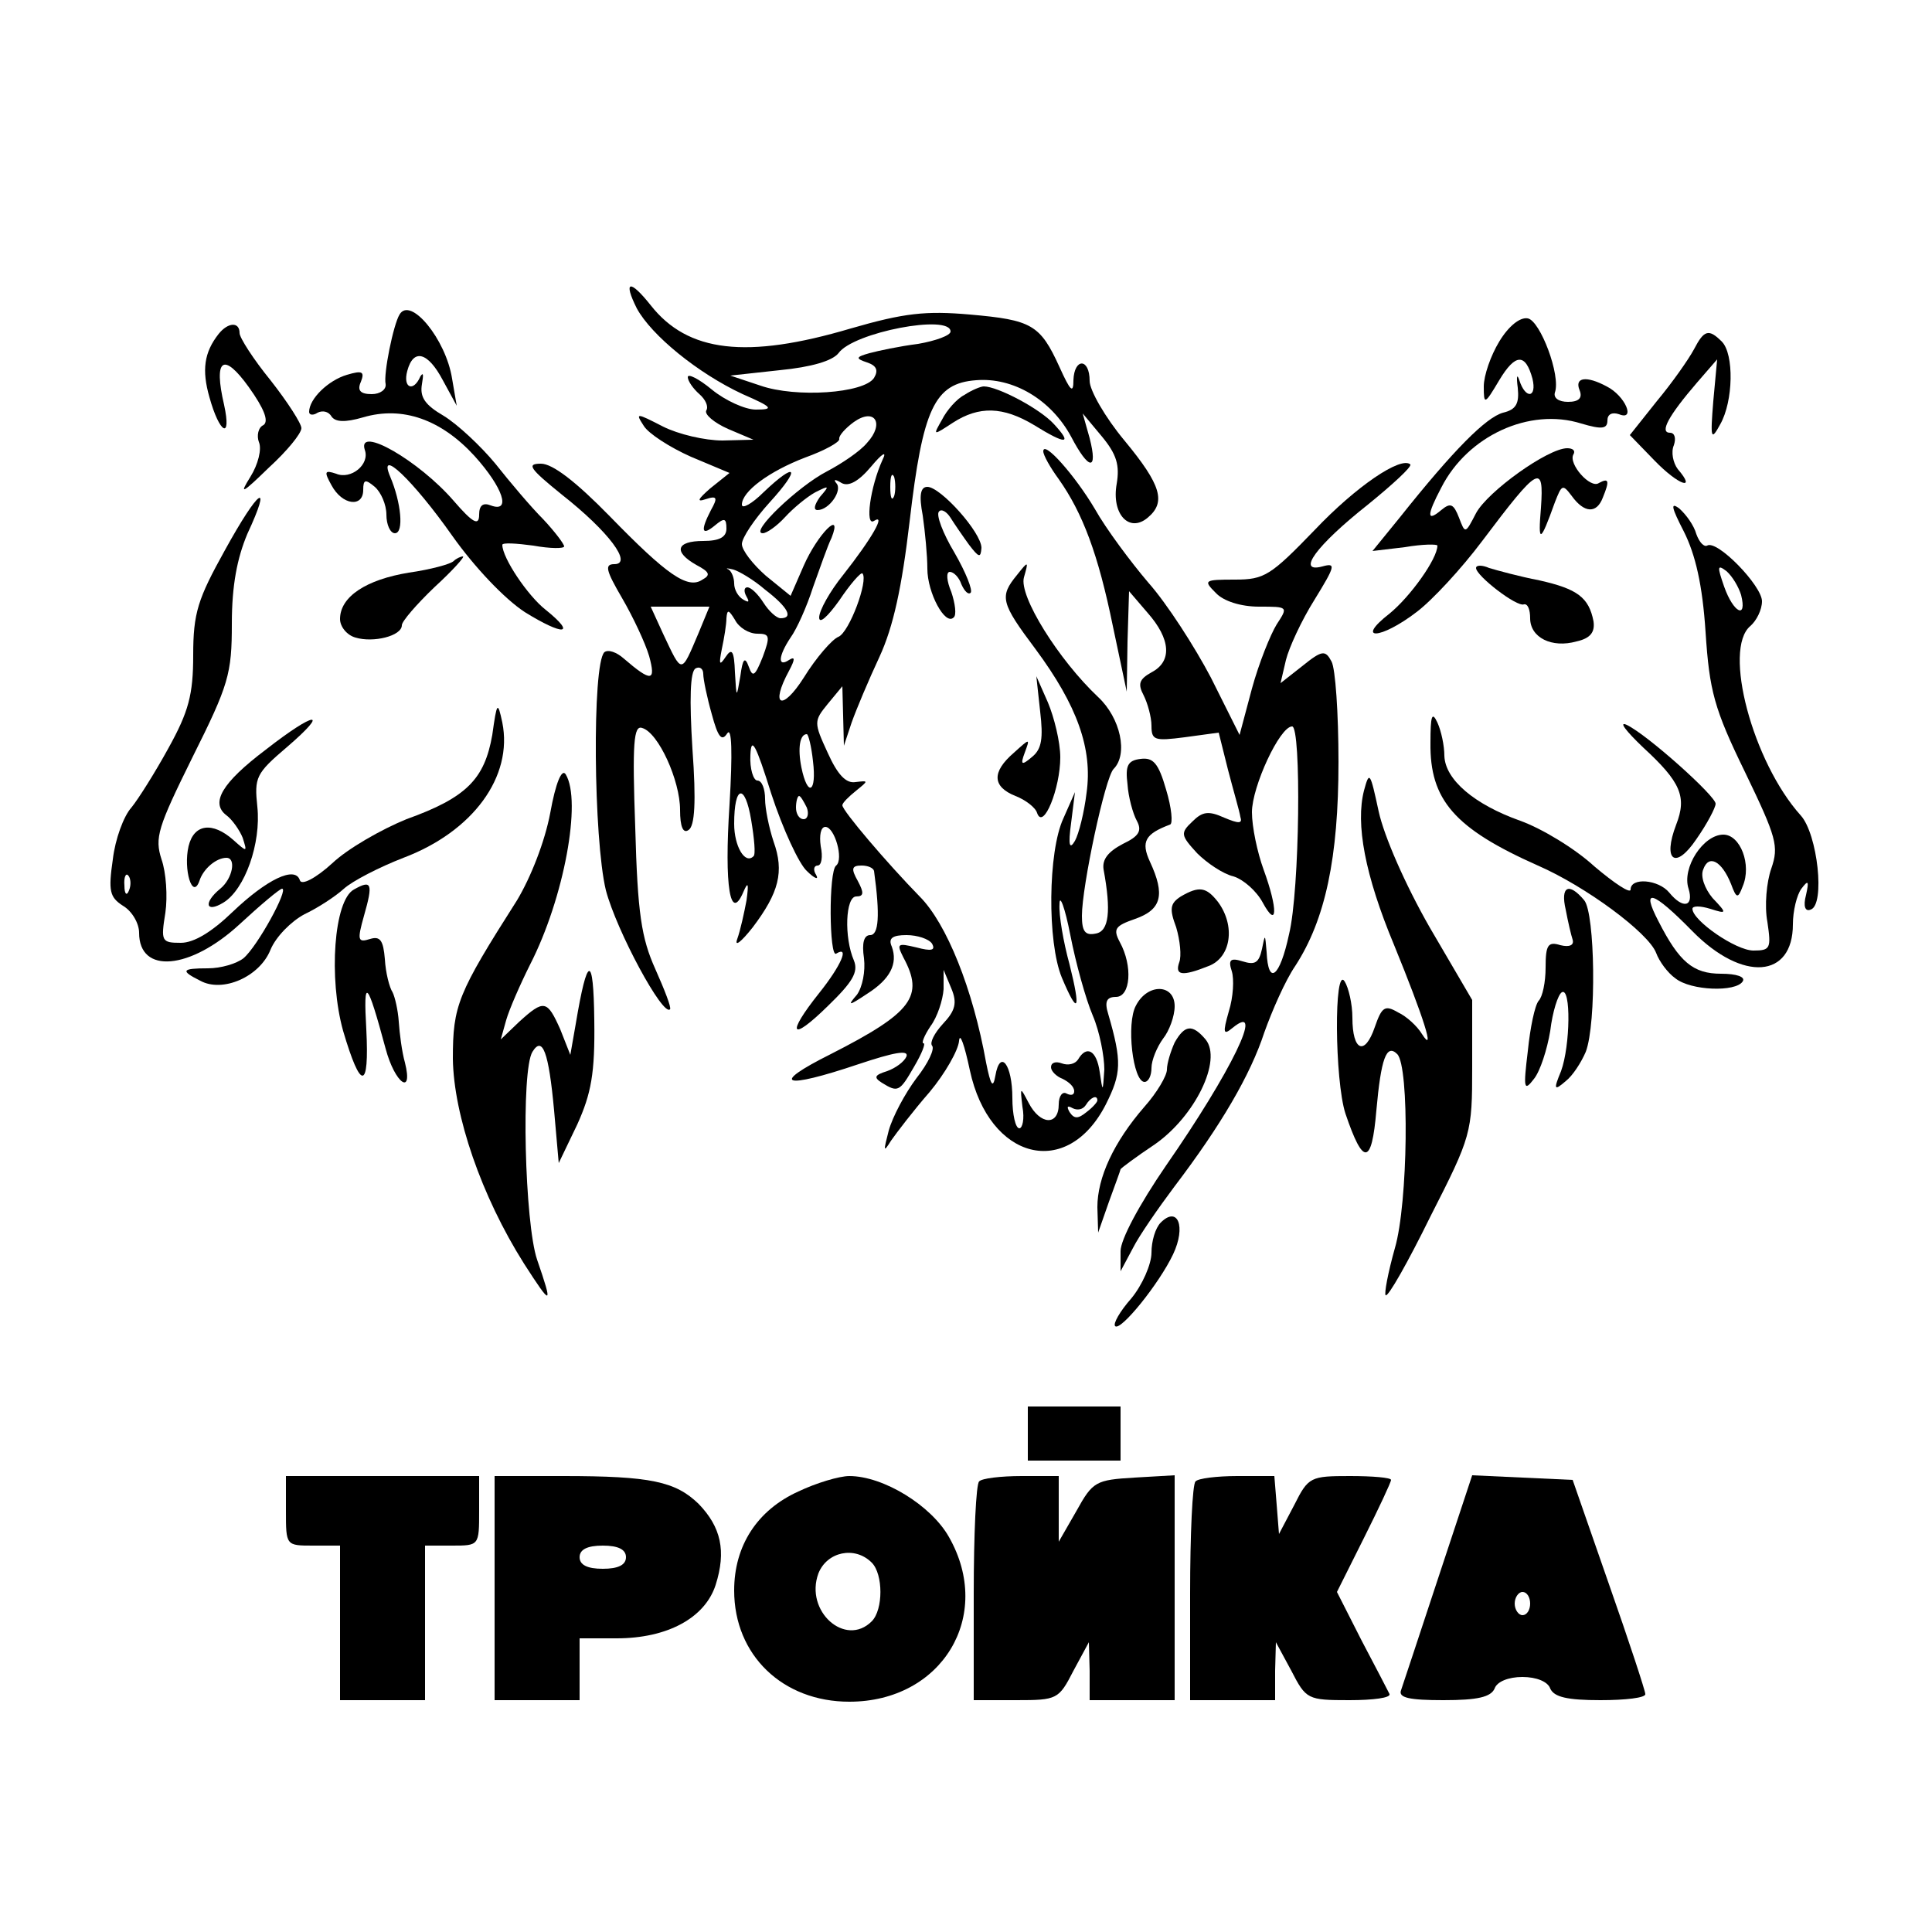
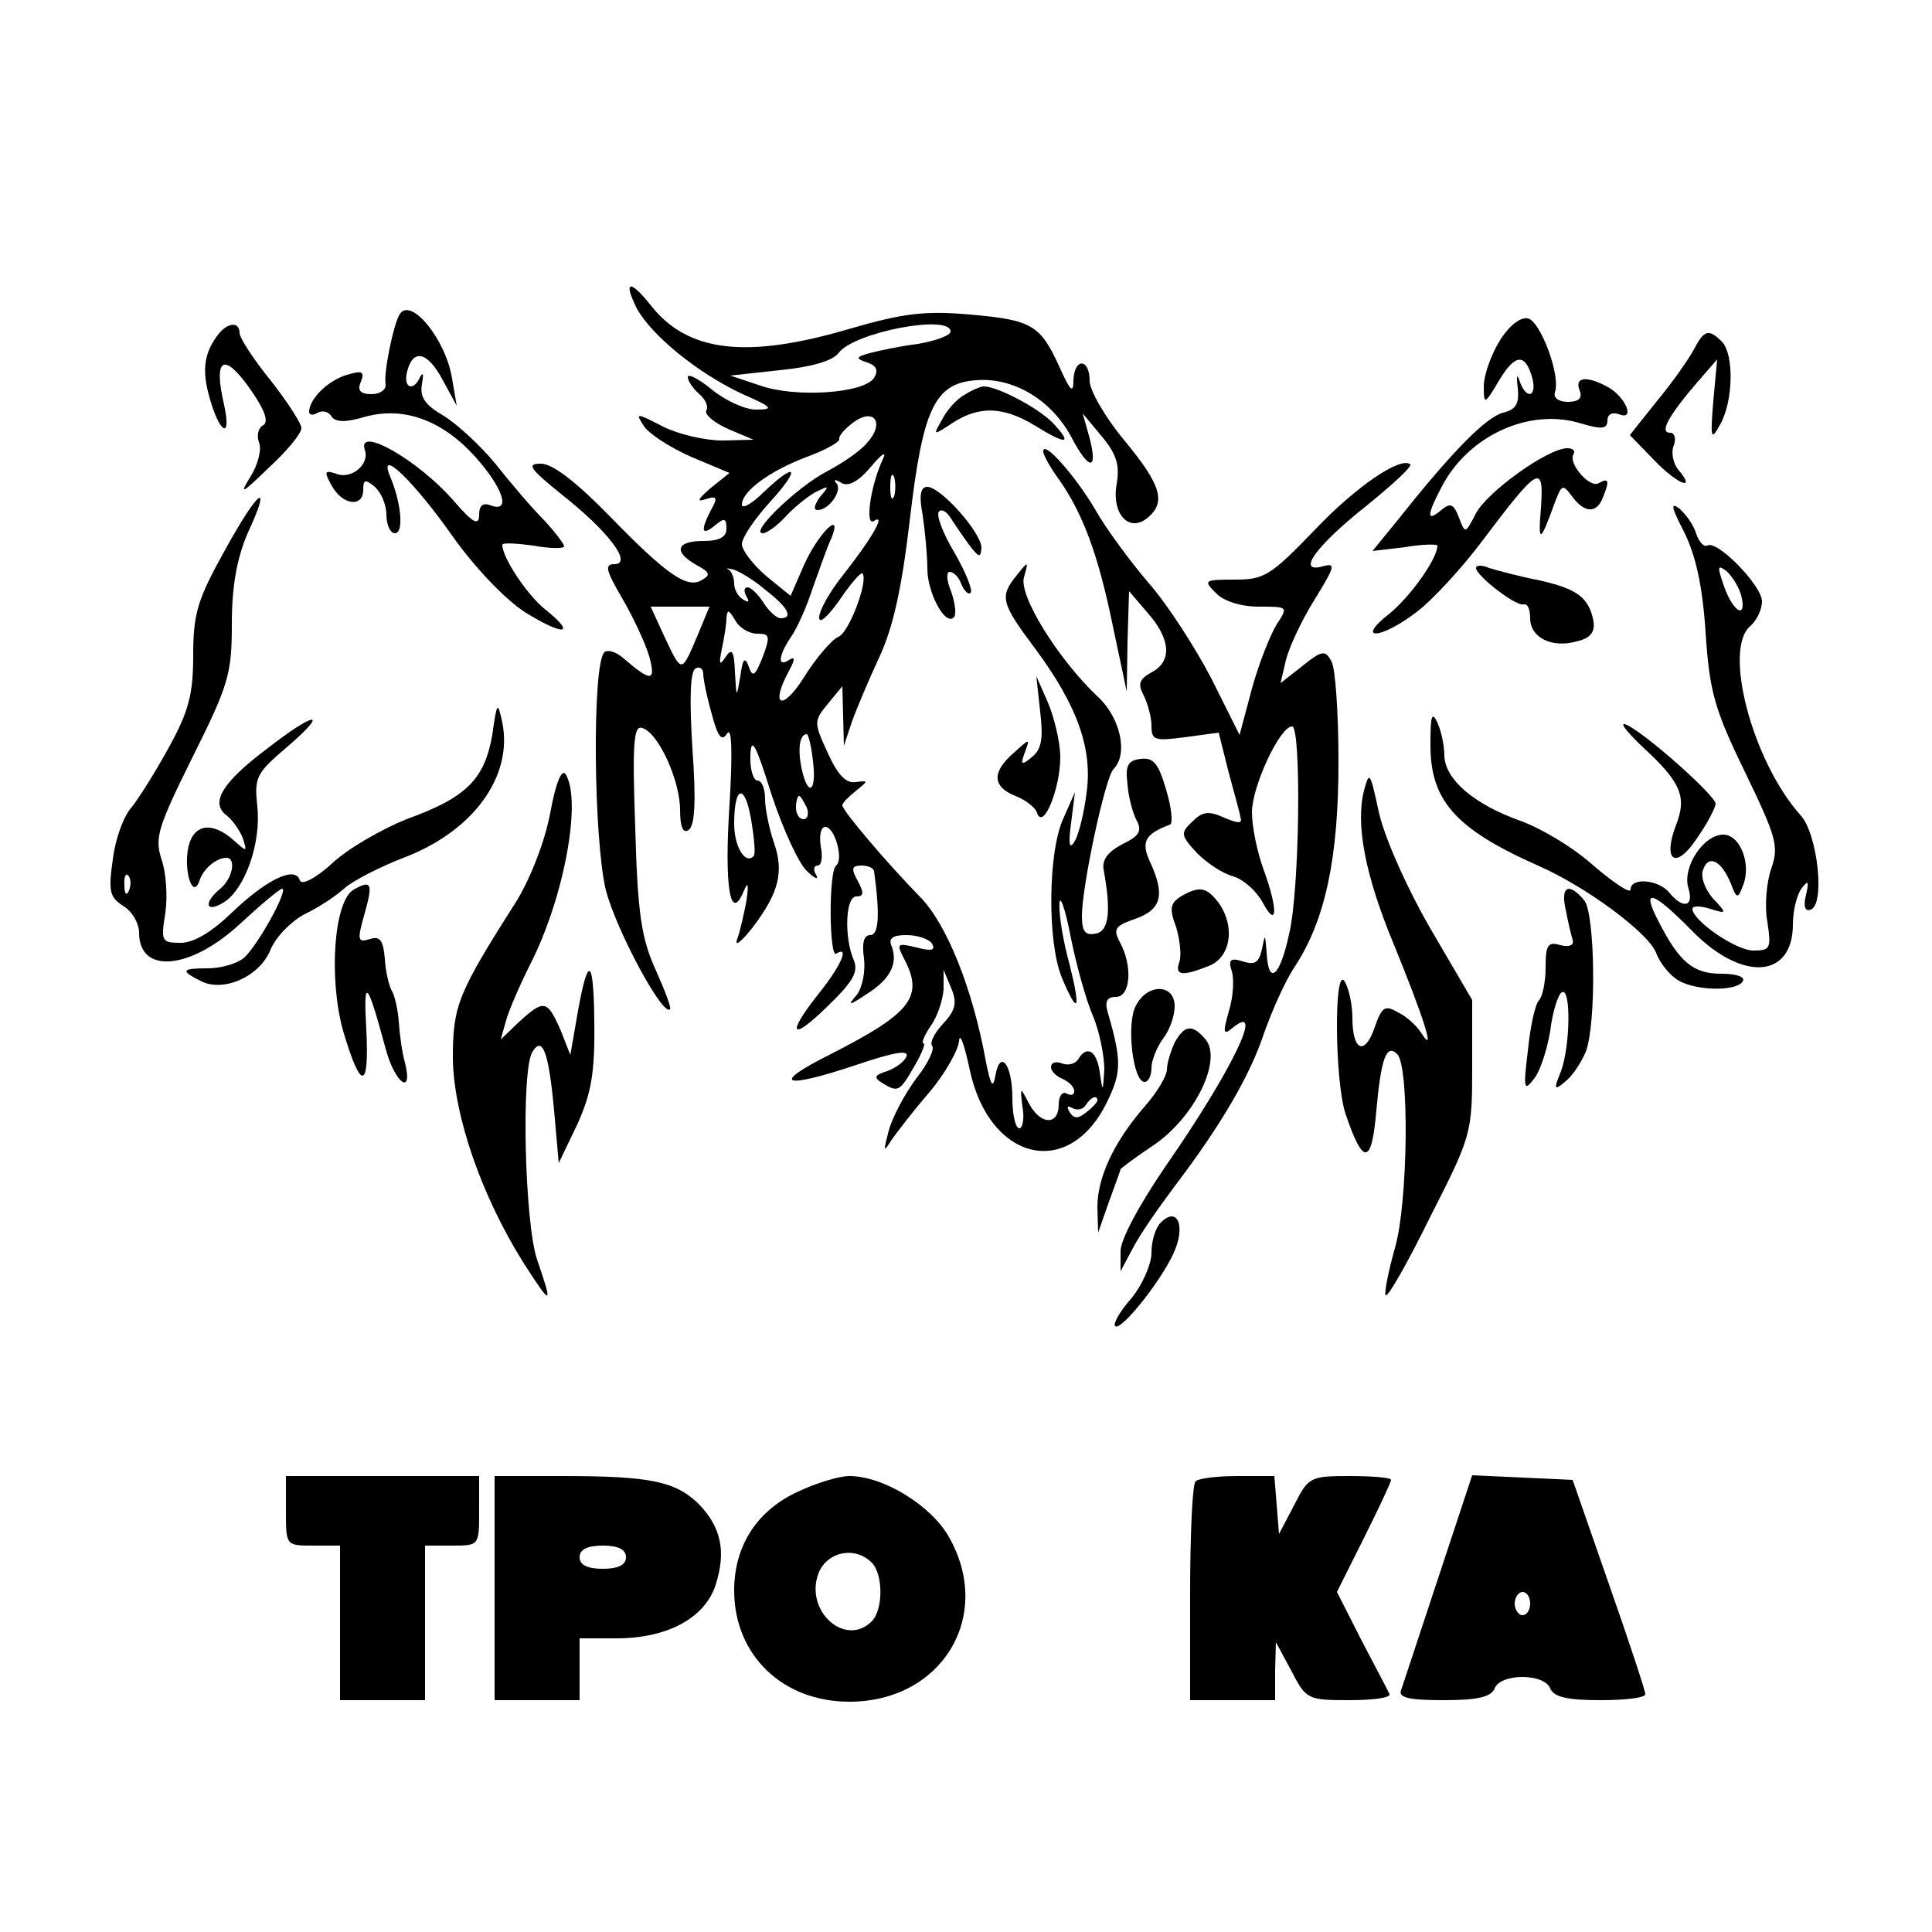
<svg xmlns="http://www.w3.org/2000/svg" version="1.0" width="250pt" height="250pt" viewBox="0 0 250 250" preserveAspectRatio="xMidYMid meet">
  <g transform="translate(0,250) scale(0.1,-0.1)" fill="#000000" stroke="none">
    <path d="M824 2101 c19 -35 79 -84 137 -111 39 -17 41 -20 17 -20 -14 0 -40 12 -57 26 -17 14 -31 21 -31 16 0 -5 7 -15 15 -22 8 -7 12 -16 9 -21 -3 -5 10 -16 28 -24 l33 -14 -40 -1 c-23 0 -57 8 -77 18 -35 18 -36 18 -25 1 6 -10 34 -28 61 -40 l50 -21 -25 -20 c-16 -14 -18 -18 -6 -14 15 5 16 2 7 -14 -14 -27 -12 -34 5 -20 12 10 15 10 15 -4 0 -11 -9 -16 -30 -16 -35 0 -39 -14 -9 -31 17 -9 19 -13 8 -19 -19 -13 -46 6 -120 82 -44 45 -74 68 -89 68 -19 0 -15 -6 27 -40 61 -48 92 -90 68 -90 -13 0 -11 -8 10 -44 14 -24 30 -58 35 -75 9 -33 3 -34 -33 -3 -9 8 -20 12 -25 8 -16 -16 -14 -242 2 -308 14 -53 74 -164 83 -154 2 2 -7 25 -19 52 -18 40 -23 72 -26 183 -4 110 -2 133 9 129 21 -6 49 -68 49 -106 0 -22 4 -31 11 -26 8 5 10 36 5 105 -4 64 -3 100 4 104 5 3 10 0 10 -7 0 -7 5 -31 11 -52 8 -30 13 -36 20 -25 6 9 7 -25 3 -92 -7 -107 1 -153 18 -113 6 14 7 11 4 -11 -3 -16 -8 -39 -12 -50 -4 -11 5 -4 20 15 34 45 41 72 27 111 -6 18 -11 43 -11 55 0 13 -4 24 -10 24 -5 0 -10 15 -9 33 1 25 7 14 27 -50 15 -46 36 -91 46 -100 10 -10 16 -12 12 -5 -4 6 -3 12 2 12 5 0 7 11 4 25 -2 14 0 25 6 25 12 0 24 -42 14 -50 -10 -7 -9 -120 0 -114 18 11 6 -16 -22 -51 -43 -54 -37 -64 11 -17 32 31 40 44 34 59 -13 30 -11 83 3 83 10 0 10 5 2 20 -9 16 -8 20 5 20 8 0 15 -3 16 -7 8 -58 6 -83 -5 -83 -8 0 -11 -10 -8 -30 2 -17 -2 -37 -9 -47 -13 -15 -11 -15 13 1 30 19 40 39 32 61 -5 11 1 15 19 15 14 0 29 -5 33 -11 5 -9 -1 -10 -20 -5 -25 6 -26 5 -17 -13 27 -50 12 -71 -94 -125 -80 -40 -62 -46 36 -13 45 15 65 19 62 10 -3 -7 -14 -15 -25 -19 -16 -5 -18 -8 -7 -15 21 -13 23 -12 42 21 10 17 15 30 12 30 -3 0 1 10 9 22 9 12 16 34 17 48 l0 25 10 -24 c8 -19 5 -29 -11 -46 -11 -12 -17 -24 -14 -28 4 -4 -5 -23 -20 -42 -15 -20 -31 -50 -36 -68 -7 -27 -7 -29 3 -13 7 10 29 39 50 63 20 24 37 54 38 66 1 12 7 -5 14 -38 25 -116 126 -142 176 -44 20 40 21 55 3 117 -5 16 -2 22 10 22 19 0 22 40 5 71 -9 17 -6 21 20 30 34 12 39 31 19 74 -12 26 -6 36 26 48 4 1 2 22 -5 45 -10 35 -17 42 -33 40 -17 -2 -20 -9 -17 -33 1 -16 7 -38 12 -47 7 -13 3 -20 -18 -30 -19 -10 -27 -20 -25 -33 10 -54 7 -80 -10 -83 -14 -3 -18 3 -18 23 0 38 30 179 41 190 19 19 9 66 -20 93 -51 48 -103 131 -96 155 6 21 6 22 -9 3 -23 -28 -21 -36 24 -96 54 -73 74 -129 66 -186 -3 -25 -10 -53 -15 -62 -7 -12 -9 -6 -5 23 l5 40 -15 -34 c-20 -43 -21 -160 -2 -206 21 -50 25 -43 10 17 -8 29 -14 64 -13 78 0 14 7 -4 14 -40 7 -36 20 -83 29 -104 9 -21 15 -53 15 -70 -2 -30 -2 -30 -6 -3 -4 28 -17 35 -28 16 -4 -6 -13 -8 -21 -5 -8 3 -14 1 -14 -5 0 -5 7 -12 15 -15 8 -4 15 -10 15 -16 0 -5 -4 -6 -10 -3 -5 3 -10 -3 -10 -14 0 -28 -24 -27 -39 2 -11 21 -11 21 -8 -5 3 -16 0 -28 -4 -28 -5 0 -9 18 -9 39 0 44 -16 64 -22 29 -3 -17 -6 -13 -12 17 -17 95 -51 180 -86 215 -42 43 -100 111 -100 118 0 3 8 11 18 19 16 13 16 13 -1 11 -12 -2 -23 9 -36 38 -18 39 -18 41 0 63 l19 23 1 -38 1 -39 10 30 c6 17 22 55 36 85 18 39 29 90 39 175 17 146 32 179 86 183 48 4 97 -25 123 -73 23 -44 35 -45 24 -2 l-9 32 25 -30 c19 -23 23 -37 19 -61 -7 -39 16 -64 40 -44 24 20 18 42 -30 100 -25 30 -45 65 -45 77 0 30 -20 30 -21 1 0 -18 -4 -14 -18 17 -25 55 -36 61 -116 68 -57 5 -85 2 -154 -18 -135 -40 -211 -31 -259 30 -27 34 -36 32 -18 -4z m406 -30 c0 -5 -19 -12 -42 -16 -24 -3 -52 -9 -63 -12 -18 -5 -18 -7 -3 -12 12 -4 15 -10 9 -20 -13 -20 -101 -26 -147 -10 l-39 13 64 7 c41 4 68 12 76 22 19 27 145 51 145 28z m-108 -144 c-9 -11 -33 -27 -52 -37 -37 -19 -101 -80 -83 -80 5 0 18 9 29 21 10 11 28 26 39 32 18 9 19 9 6 -6 -7 -10 -9 -17 -3 -17 15 0 33 26 24 35 -4 5 -1 5 7 0 9 -5 22 2 38 21 15 18 21 21 15 9 -16 -35 -23 -87 -11 -79 16 10 -3 -23 -40 -70 -17 -21 -31 -46 -31 -55 0 -9 11 1 26 22 14 21 28 37 30 35 8 -9 -17 -76 -31 -82 -8 -3 -29 -27 -45 -53 -28 -44 -44 -37 -19 9 8 15 8 19 0 14 -15 -10 -14 5 2 29 8 11 21 40 29 65 9 25 19 54 24 64 15 38 -18 5 -36 -36 l-17 -39 -32 26 c-17 15 -31 33 -31 41 0 8 16 32 36 54 41 45 35 54 -8 13 -15 -15 -28 -22 -28 -16 0 17 35 43 82 61 25 9 45 20 44 24 -1 4 8 14 19 22 27 19 40 -2 17 -27z m35 -69 c-3 -7 -5 -2 -5 12 0 14 2 19 5 13 2 -7 2 -19 0 -25z m-167 -121 c30 -23 37 -37 20 -37 -5 0 -15 9 -22 20 -7 11 -16 20 -21 20 -4 0 -5 -5 -1 -12 4 -7 3 -8 -4 -4 -7 4 -12 13 -12 21 0 7 -3 15 -7 18 -5 2 -2 2 6 0 7 -2 26 -13 41 -26z m-86 -56 c-23 -54 -21 -54 -46 -1 l-16 35 38 0 38 0 -14 -34z m76 -1 c16 0 17 -3 7 -30 -10 -25 -13 -27 -18 -13 -5 14 -8 11 -11 -12 -5 -29 -5 -29 -7 5 -1 28 -4 32 -12 20 -8 -12 -9 -10 -5 10 3 14 6 32 6 40 1 12 3 11 11 -2 5 -10 18 -18 29 -18z m72 -165 c5 -41 -7 -47 -15 -8 -5 25 -2 43 7 43 2 0 6 -16 8 -35z m-77 -123 c-11 -11 -25 13 -25 42 0 50 14 53 22 5 4 -24 6 -45 3 -47z m69 63 c3 -8 1 -15 -4 -15 -6 0 -10 7 -10 15 0 8 2 15 4 15 2 0 6 -7 10 -15z m376 -379 c0 -2 -6 -9 -14 -15 -11 -9 -16 -9 -22 0 -4 7 -3 9 4 5 6 -3 13 -2 17 4 6 10 15 14 15 6z" />
    <path d="M517 2093 c-8 -13 -21 -77 -18 -90 1 -7 -7 -13 -18 -13 -15 0 -19 5 -14 16 5 13 2 15 -18 9 -24 -7 -49 -31 -49 -48 0 -4 5 -5 11 -1 6 3 14 2 18 -5 5 -7 17 -8 41 -1 51 15 101 -3 144 -50 37 -41 48 -74 21 -64 -10 4 -15 0 -15 -12 0 -15 -8 -11 -33 18 -45 52 -125 98 -115 66 7 -19 -18 -39 -37 -31 -15 5 -16 3 -6 -15 14 -26 41 -29 41 -6 0 14 3 14 15 4 8 -7 15 -23 15 -36 0 -13 5 -24 11 -24 12 0 8 40 -6 73 -17 40 30 -5 80 -76 29 -41 68 -82 94 -99 50 -31 68 -30 27 3 -23 18 -56 67 -56 84 0 3 18 2 40 -1 22 -4 40 -4 40 -1 0 3 -12 19 -27 35 -16 16 -43 48 -62 72 -19 23 -49 51 -67 62 -24 14 -31 24 -28 41 2 12 2 16 -2 10 -9 -21 -23 -15 -17 7 8 30 27 24 46 -12 l18 -33 -6 35 c-8 51 -54 107 -68 83z" />
    <path d="M1940 2058 c-11 -18 -20 -44 -20 -58 0 -24 1 -24 20 8 21 35 34 35 43 2 6 -25 -9 -27 -17 -2 -3 9 -4 5 -2 -10 2 -20 -2 -28 -19 -32 -22 -6 -64 -48 -134 -136 l-35 -43 42 5 c23 4 42 4 42 2 0 -17 -35 -66 -62 -88 -45 -35 -12 -34 35 2 20 15 58 56 85 92 73 97 80 101 76 43 -4 -47 -1 -46 18 7 9 23 10 24 22 8 16 -22 32 -23 40 -2 9 22 8 26 -5 19 -11 -8 -40 25 -33 37 3 5 -1 8 -8 8 -25 0 -103 -56 -118 -84 -14 -27 -14 -27 -22 -6 -7 18 -11 20 -23 10 -19 -16 -19 -7 0 29 34 67 114 104 181 83 27 -8 34 -7 34 4 0 8 6 11 15 8 22 -9 8 24 -16 36 -26 14 -42 12 -35 -5 4 -10 -1 -15 -15 -15 -12 0 -19 5 -17 12 8 22 -19 93 -35 96 -10 2 -25 -10 -37 -30z" />
    <path d="M283 2068 c-19 -24 -22 -47 -12 -82 13 -47 29 -56 19 -10 -14 60 -1 69 32 23 20 -28 26 -44 19 -49 -7 -3 -9 -14 -6 -22 4 -9 -1 -29 -11 -45 -15 -24 -11 -22 24 12 23 21 42 44 42 51 0 6 -18 34 -40 62 -22 27 -40 55 -40 61 0 15 -15 14 -27 -1z" />
    <path d="M2192 2048 c-7 -13 -28 -43 -48 -67 l-35 -44 32 -33 c31 -32 55 -40 30 -11 -6 8 -9 22 -5 31 3 9 1 16 -5 16 -14 0 -2 22 35 65 l26 30 -5 -54 c-4 -49 -3 -52 9 -30 17 30 18 91 2 107 -17 17 -23 15 -36 -10z" />
    <path d="M1248 1989 c-10 -5 -23 -20 -29 -32 -12 -21 -12 -21 14 -4 34 22 65 21 105 -3 42 -26 50 -25 26 1 -18 20 -73 49 -91 49 -4 0 -16 -5 -25 -11z" />
    <path d="M1350 1916 c0 -5 9 -21 20 -36 31 -44 51 -97 70 -190 l18 -85 1 65 2 65 24 -28 c30 -34 32 -63 5 -77 -16 -9 -18 -15 -10 -30 5 -10 10 -28 10 -39 0 -19 4 -20 43 -15 l44 6 12 -48 c7 -27 15 -54 16 -61 3 -9 -2 -9 -21 -1 -20 9 -28 8 -41 -5 -16 -15 -15 -18 6 -41 13 -13 34 -27 47 -30 13 -4 30 -19 38 -34 19 -35 20 -9 1 43 -8 22 -15 55 -15 74 0 33 36 111 52 111 12 0 10 -212 -4 -269 -12 -56 -27 -67 -29 -23 -2 24 -2 24 -6 4 -4 -18 -9 -21 -25 -16 -16 5 -19 2 -14 -13 3 -10 2 -33 -4 -52 -8 -28 -7 -31 5 -21 43 35 -2 -57 -86 -178 -35 -51 -59 -96 -59 -111 l0 -26 16 30 c8 16 33 52 54 80 60 79 98 144 116 199 10 28 27 67 40 86 39 60 56 140 56 264 0 63 -4 121 -9 130 -8 15 -12 15 -38 -6 l-28 -22 7 30 c4 16 20 51 37 78 27 44 28 48 10 43 -34 -9 -8 27 59 80 32 26 57 49 55 52 -12 11 -70 -28 -124 -85 -57 -59 -65 -64 -103 -64 -40 0 -41 -1 -25 -17 10 -11 33 -18 56 -18 38 0 38 0 23 -23 -8 -13 -23 -50 -32 -83 l-16 -60 -37 74 c-21 40 -57 96 -81 123 -23 27 -55 70 -69 95 -26 44 -67 90 -67 75z" />
    <path d="M1194 1833 c3 -21 6 -52 6 -69 0 -31 23 -74 34 -63 4 3 2 18 -3 33 -6 14 -7 26 -2 26 5 0 12 -7 15 -16 4 -9 9 -14 12 -11 3 3 -6 26 -21 52 -15 25 -24 49 -20 53 3 4 10 0 15 -8 5 -8 16 -24 24 -35 13 -17 15 -17 16 -4 0 20 -53 79 -70 79 -9 0 -11 -11 -6 -37z" />
    <path d="M291 1788 c-35 -63 -41 -81 -41 -136 0 -51 -6 -73 -32 -120 -17 -31 -39 -66 -48 -77 -10 -11 -21 -41 -24 -67 -6 -41 -4 -49 13 -60 12 -7 21 -23 21 -35 0 -54 66 -48 130 11 27 25 52 46 55 46 9 0 -32 -75 -50 -90 -9 -7 -29 -13 -46 -13 -34 0 -36 -3 -10 -16 29 -16 77 5 91 40 7 17 27 37 44 46 17 8 40 23 51 33 11 10 46 28 77 40 90 34 142 105 128 175 -6 28 -7 27 -13 -16 -10 -57 -33 -81 -111 -109 -32 -13 -76 -38 -96 -57 -22 -20 -40 -29 -42 -22 -6 19 -43 1 -87 -41 -27 -26 -50 -40 -67 -40 -25 0 -26 2 -20 39 3 21 1 52 -5 69 -9 28 -5 41 40 132 47 94 51 108 51 173 0 50 7 85 20 116 33 71 15 59 -29 -21z m-124 -440 c-3 -8 -6 -5 -6 6 -1 11 2 17 5 13 3 -3 4 -12 1 -19z" />
    <path d="M2179 1812 c15 -30 24 -69 28 -130 5 -76 11 -99 51 -181 41 -85 44 -96 34 -125 -6 -17 -9 -48 -5 -69 5 -34 4 -37 -18 -37 -23 0 -79 39 -79 54 0 4 10 4 23 0 22 -7 22 -6 3 14 -10 12 -16 28 -12 37 7 20 24 11 36 -19 7 -19 9 -19 15 -3 12 28 -3 67 -25 67 -26 0 -54 -43 -45 -70 7 -23 -7 -27 -25 -5 -14 17 -50 20 -50 4 0 -6 -21 8 -47 30 -25 23 -68 49 -96 59 -59 21 -97 53 -98 84 0 13 -4 32 -9 43 -7 15 -9 9 -9 -26 -1 -74 31 -111 139 -159 62 -27 143 -87 153 -113 4 -11 15 -26 25 -33 20 -16 78 -18 87 -4 4 6 -8 10 -28 10 -36 0 -54 15 -81 68 -23 44 -8 40 44 -13 65 -66 130 -61 130 9 0 17 5 38 11 46 9 12 10 10 6 -8 -4 -15 -1 -22 6 -19 19 6 9 98 -13 122 -62 69 -101 215 -65 245 8 7 15 21 15 32 0 20 -58 80 -71 72 -4 -2 -10 4 -14 15 -3 11 -13 25 -22 33 -12 9 -10 1 6 -30z m74 -82 c8 -32 -10 -23 -22 11 -9 26 -9 29 3 20 8 -7 16 -21 19 -31z" />
-     <path d="M587 1774 c-4 -4 -30 -11 -58 -15 -55 -9 -89 -31 -89 -60 0 -10 9 -21 20 -24 23 -7 60 2 60 16 0 5 19 27 42 49 24 22 40 40 37 40 -3 0 -9 -3 -12 -6z" />
    <path d="M1910 1765 c0 -10 53 -51 62 -47 5 1 8 -7 8 -18 0 -25 28 -39 60 -30 18 4 24 12 22 26 -6 31 -21 42 -70 53 -26 5 -55 13 -65 16 -9 4 -17 4 -17 0z" />
    <path d="M1346 1579 c4 -34 2 -48 -10 -58 -14 -12 -16 -11 -10 5 7 19 7 19 -14 0 -29 -25 -28 -44 2 -56 13 -5 26 -15 28 -22 8 -23 30 32 30 72 0 20 -8 52 -16 71 l-15 34 5 -46z" />
    <path d="M344 1530 c-57 -43 -72 -69 -51 -85 7 -5 17 -19 21 -29 6 -19 6 -19 -12 -3 -27 24 -51 21 -58 -8 -7 -30 5 -70 14 -45 5 16 22 30 35 30 13 0 8 -27 -8 -40 -22 -18 -19 -32 4 -18 28 17 49 77 44 124 -4 38 -2 43 38 77 57 49 37 47 -27 -3z" />
    <path d="M2126 1533 c49 -45 57 -64 43 -100 -18 -47 -1 -59 26 -19 14 20 25 41 25 46 0 10 -88 89 -115 102 -11 5 -1 -8 21 -29z" />
    <path d="M712 1448 c-7 -37 -25 -83 -43 -113 -77 -121 -83 -136 -83 -205 1 -73 37 -178 92 -265 36 -56 38 -56 17 5 -16 47 -21 245 -6 269 13 21 21 0 28 -76 l6 -68 24 50 c18 40 23 66 22 135 -1 86 -9 85 -24 -5 l-7 -40 -13 33 c-17 38 -21 39 -53 10 l-24 -23 7 25 c4 14 18 46 31 72 44 86 67 212 46 246 -5 8 -13 -11 -20 -50z" />
    <path d="M1765 1477 c-11 -43 1 -109 39 -200 38 -93 54 -143 36 -115 -6 10 -20 23 -31 28 -17 10 -21 7 -30 -19 -13 -38 -29 -31 -29 12 0 18 -5 39 -10 47 -14 22 -13 -128 1 -171 23 -68 34 -67 40 4 6 67 13 87 27 73 16 -16 14 -193 -3 -251 -9 -32 -14 -59 -12 -61 3 -3 29 43 58 102 53 104 54 108 54 193 l0 87 -55 94 c-32 56 -59 118 -66 150 -11 51 -12 53 -19 27z" />
    <path d="M458 1349 c-26 -14 -33 -115 -14 -183 23 -78 34 -77 30 2 -4 69 1 64 25 -25 12 -45 36 -62 25 -18 -4 14 -7 38 -8 53 -1 15 -5 32 -8 38 -4 6 -9 25 -10 43 -2 24 -6 30 -19 26 -16 -5 -17 -2 -8 30 12 42 10 47 -13 34z" />
    <path d="M1528 1340 c-14 -9 -15 -16 -6 -40 5 -17 7 -37 4 -45 -6 -17 3 -19 38 -5 29 11 35 52 12 83 -15 19 -24 21 -48 7z" />
    <path d="M2026 1323 c3 -16 7 -33 9 -39 2 -7 -4 -10 -16 -7 -16 5 -19 0 -19 -29 0 -19 -4 -38 -9 -43 -5 -6 -11 -35 -14 -65 -6 -49 -5 -53 8 -36 8 10 17 38 21 62 3 25 10 47 15 50 12 7 11 -69 -1 -102 -10 -24 -9 -26 6 -13 9 7 20 24 26 38 14 37 12 179 -2 196 -20 24 -31 18 -24 -12z" />
-     <path d="M1470 1199 c-13 -23 -4 -99 11 -99 5 0 9 8 9 18 0 10 7 27 15 38 8 10 15 29 15 42 0 29 -35 30 -50 1z" />
+     <path d="M1470 1199 c-13 -23 -4 -99 11 -99 5 0 9 8 9 18 0 10 7 27 15 38 8 10 15 29 15 42 0 29 -35 30 -50 1" />
    <path d="M1520 1151 c-5 -11 -10 -27 -10 -35 0 -8 -13 -30 -29 -48 -40 -46 -61 -92 -61 -130 l1 -33 14 40 c8 22 15 41 15 42 0 1 20 16 44 32 52 36 88 109 66 136 -17 20 -27 19 -40 -4z" />
    <path d="M1502 918 c-7 -7 -12 -24 -12 -39 0 -15 -12 -42 -26 -59 -15 -17 -24 -33 -21 -36 7 -7 57 55 75 93 17 36 6 63 -16 41z" />
-     <path d="M1330 645 l0 -35 60 0 60 0 0 35 0 35 -60 0 -60 0 0 -35z" />
    <path d="M370 545 c0 -45 0 -45 35 -45 l35 0 0 -100 0 -100 55 0 55 0 0 100 0 100 35 0 c35 0 35 0 35 45 l0 45 -125 0 -125 0 0 -45z" />
    <path d="M640 445 l0 -145 55 0 55 0 0 40 0 40 48 0 c65 0 114 26 128 69 14 44 7 75 -22 105 -30 29 -62 36 -175 36 l-89 0 0 -145z m170 40 c0 -10 -10 -15 -30 -15 -20 0 -30 5 -30 15 0 10 10 15 30 15 20 0 30 -5 30 -15z" />
    <path d="M1033 570 c-53 -24 -83 -70 -83 -128 0 -84 63 -144 149 -144 120 0 187 111 129 213 -23 41 -85 79 -129 79 -13 0 -43 -9 -66 -20z m95 -92 c15 -15 15 -61 0 -76 -34 -34 -87 13 -69 62 11 28 47 36 69 14z" />
-     <path d="M1267 583 c-4 -3 -7 -69 -7 -145 l0 -138 55 0 c53 0 55 1 74 38 l20 37 1 -37 0 -38 55 0 55 0 0 146 0 145 -52 -3 c-50 -3 -54 -5 -75 -43 l-23 -40 0 43 0 42 -48 0 c-27 0 -52 -3 -55 -7z" />
    <path d="M1547 583 c-4 -3 -7 -69 -7 -145 l0 -138 55 0 55 0 0 38 1 37 20 -37 c19 -37 21 -38 75 -38 31 0 54 3 52 8 -2 4 -18 35 -36 69 l-32 63 35 70 c19 38 35 72 35 75 0 3 -24 5 -53 5 -51 0 -54 -1 -72 -37 l-20 -38 -3 38 -3 37 -48 0 c-26 0 -51 -3 -54 -7z" />
    <path d="M1861 458 c-24 -73 -46 -139 -48 -145 -4 -10 11 -13 55 -13 44 0 61 4 66 15 3 9 18 15 36 15 18 0 33 -6 36 -15 5 -11 22 -15 65 -15 32 0 59 3 58 8 0 4 -21 68 -47 142 l-47 135 -65 3 -65 3 -44 -133z m119 -33 c0 -8 -4 -15 -10 -15 -5 0 -10 7 -10 15 0 8 5 15 10 15 6 0 10 -7 10 -15z" />
  </g>
</svg>